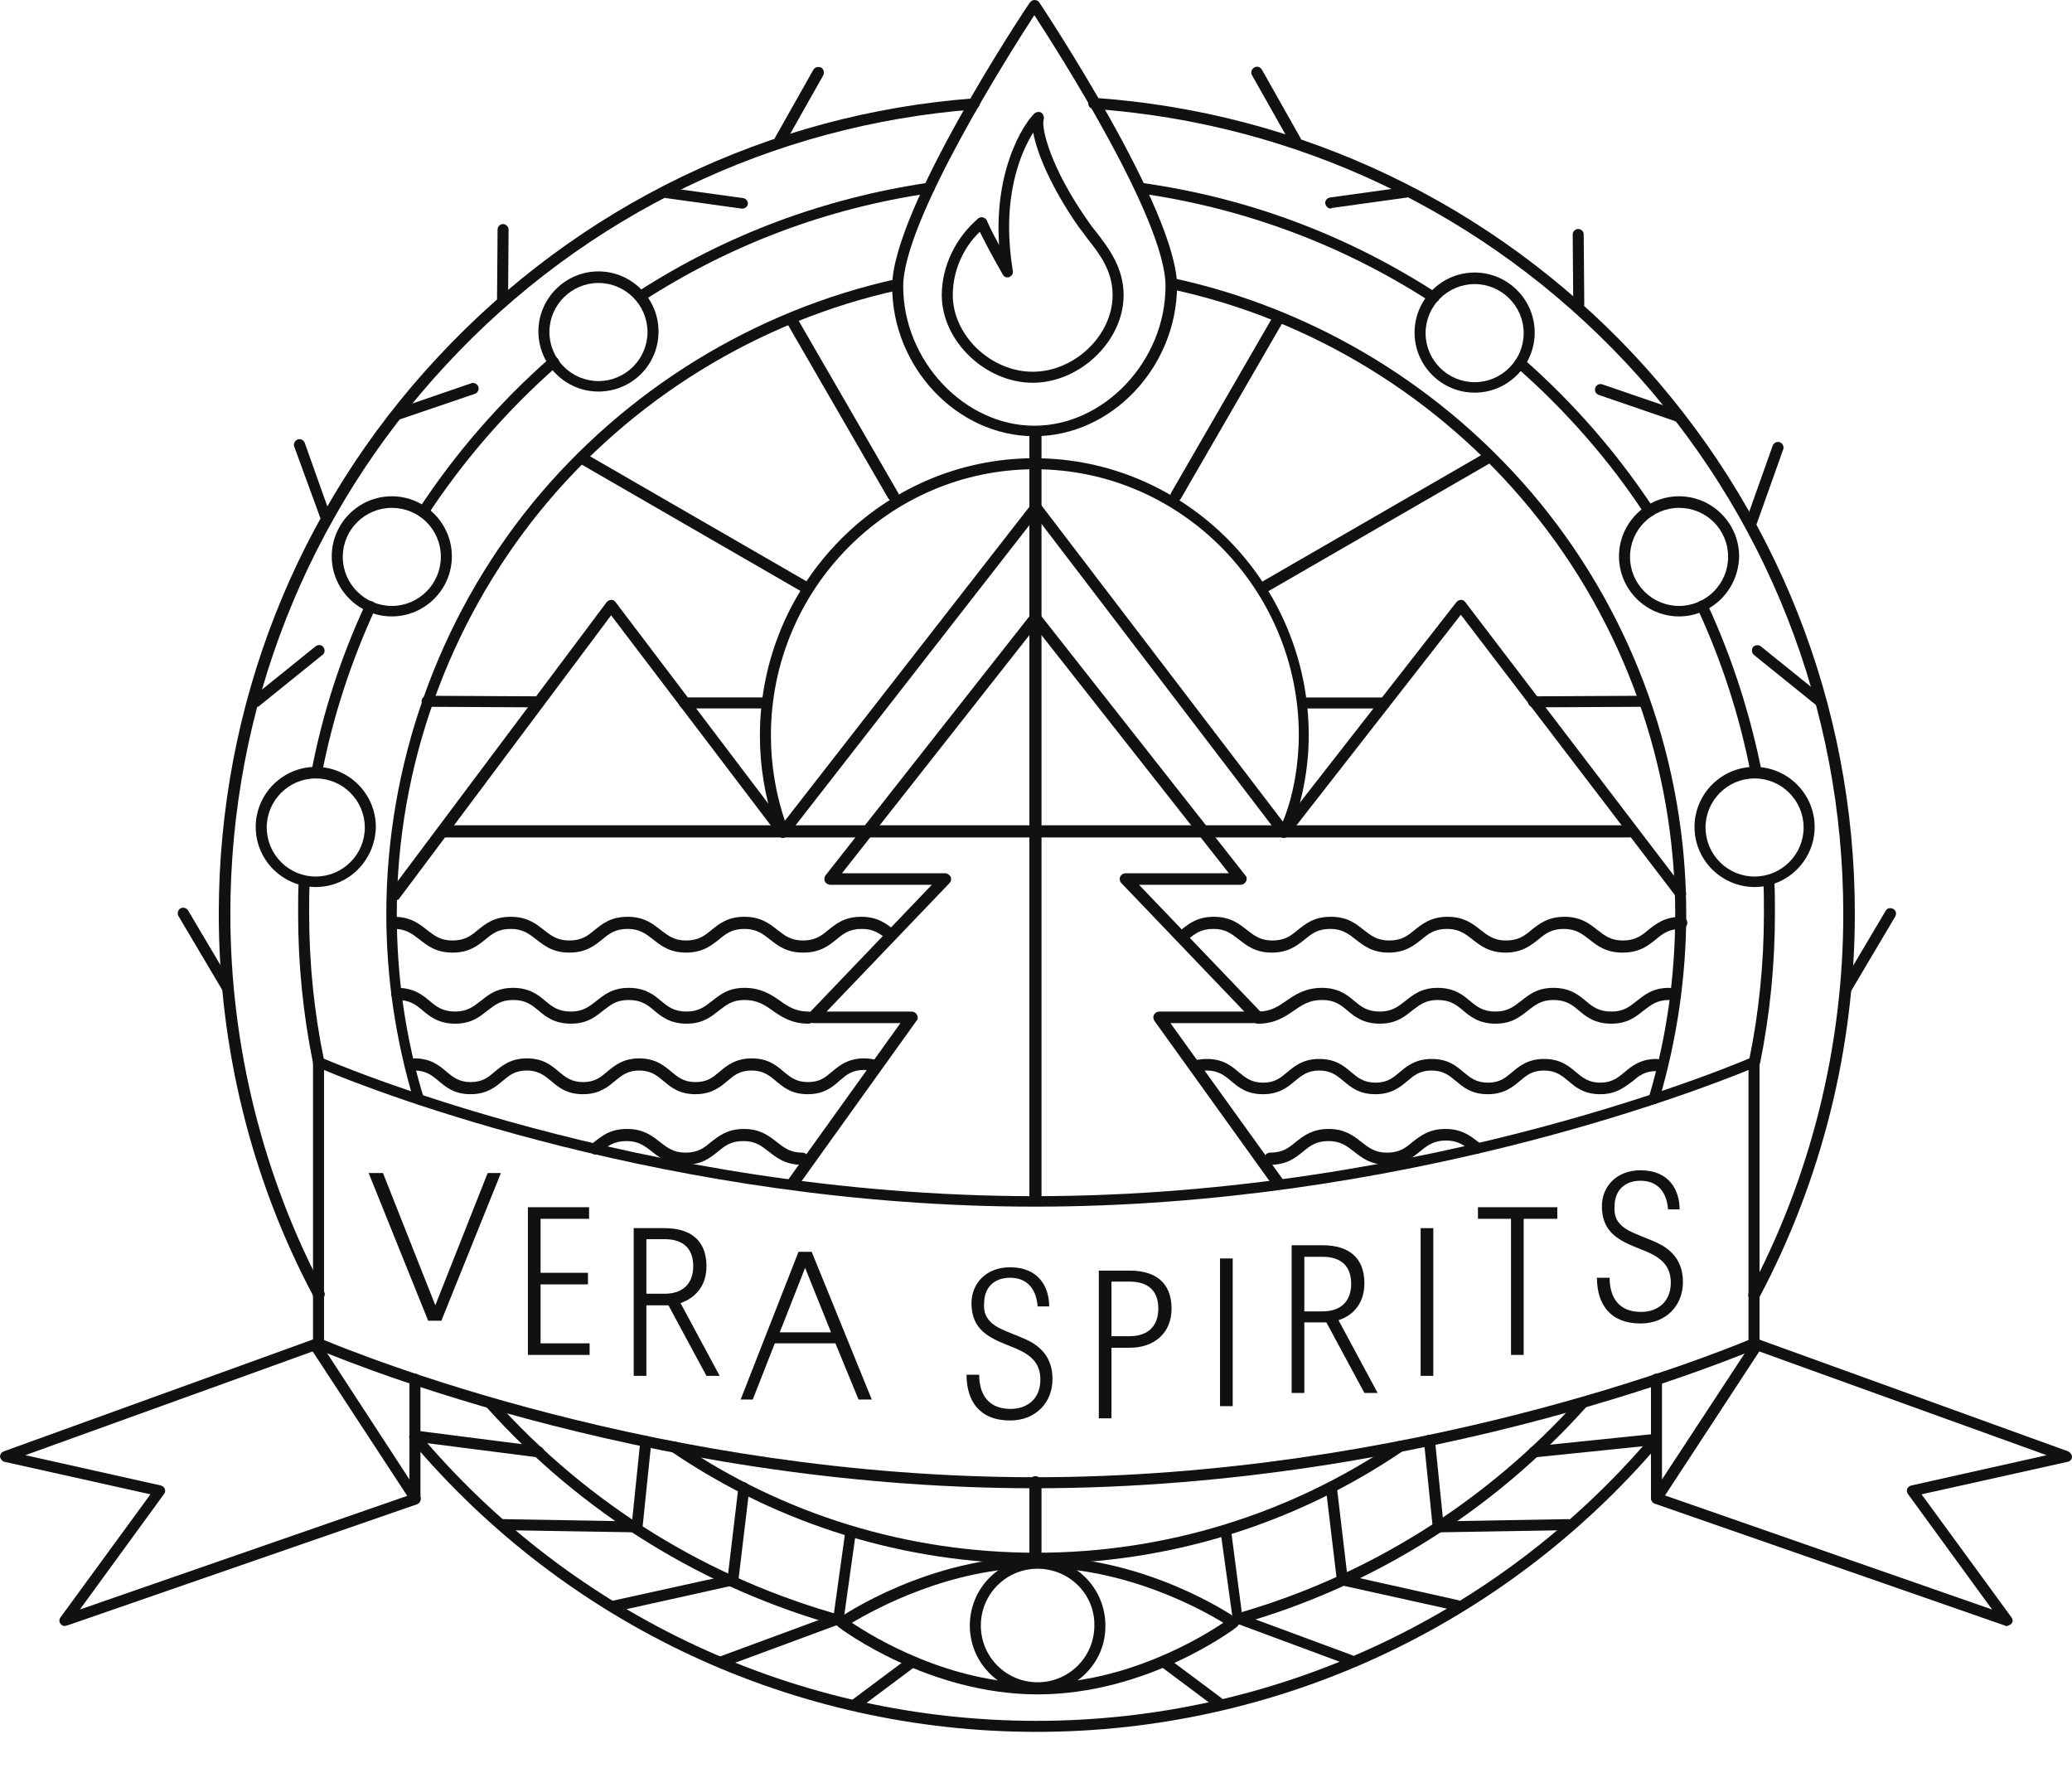
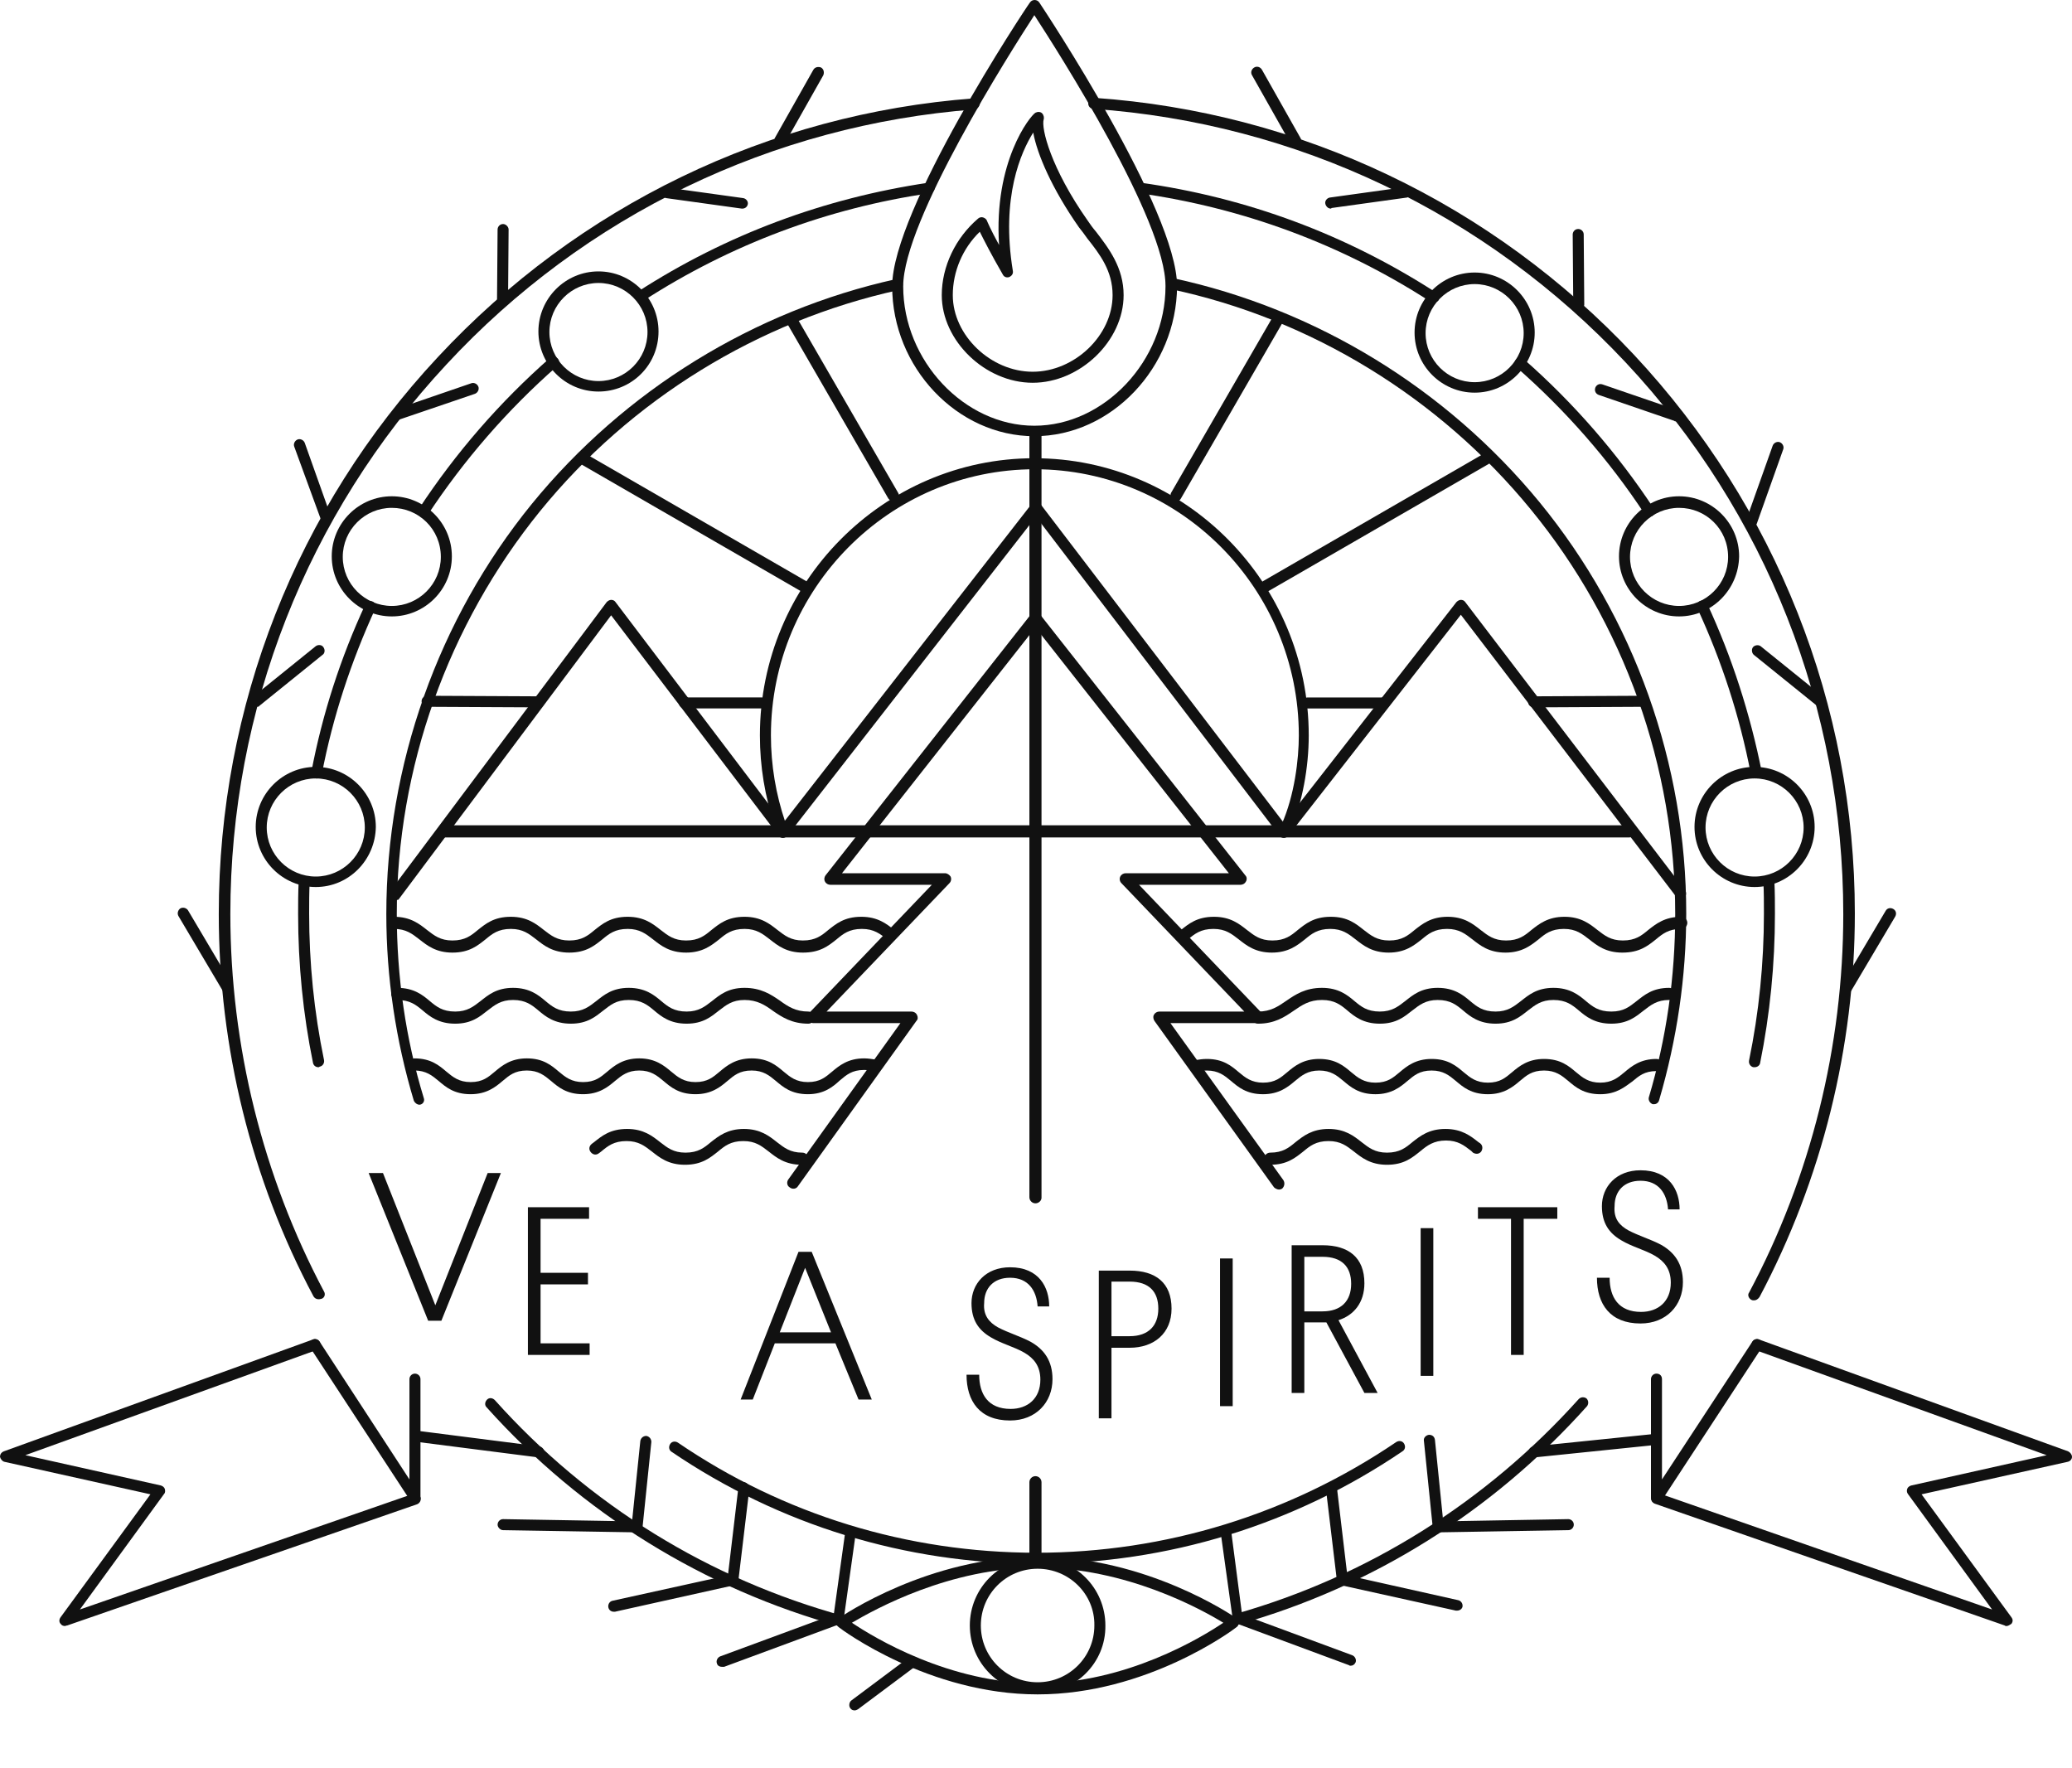
<svg xmlns="http://www.w3.org/2000/svg" width="150" height="128" viewBox="0 0 150 128" fill="none">
  <path d="M111.022 51.203C110.823 51.203 110.623 51.043 110.623 50.804C110.623 50.605 110.783 50.405 111.022 50.405L118.841 50.365C119.04 50.365 119.24 50.525 119.24 50.764C119.24 50.964 119.08 51.163 118.841 51.163L111.022 51.203Z" fill="#111111" />
  <path d="M94.666 51.284C94.467 51.284 94.268 51.125 94.268 50.885C94.268 50.686 94.427 50.486 94.666 50.486H100.212C100.411 50.486 100.611 50.646 100.611 50.885C100.611 51.085 100.451 51.284 100.212 51.284H94.666Z" fill="#111111" />
  <path d="M85.132 36.283C85.052 36.283 85.012 36.283 84.933 36.243C84.733 36.123 84.693 35.884 84.773 35.685L92.153 22.919C92.273 22.719 92.512 22.679 92.712 22.759C92.911 22.879 92.951 23.118 92.871 23.318L85.491 36.084C85.411 36.243 85.291 36.283 85.132 36.283Z" fill="#111111" />
  <path d="M91.636 42.826C91.516 42.826 91.357 42.747 91.277 42.627C91.157 42.427 91.237 42.188 91.436 42.068L107.394 32.853C107.593 32.733 107.833 32.813 107.952 33.013C108.072 33.212 107.992 33.452 107.793 33.571L91.835 42.786C91.756 42.786 91.716 42.826 91.636 42.826Z" fill="#111111" />
  <path d="M39.017 51.203L30.919 51.163C30.719 51.163 30.52 51.004 30.52 50.764C30.52 50.565 30.679 50.365 30.919 50.365L39.017 50.405C39.216 50.405 39.416 50.565 39.416 50.804C39.416 51.043 39.256 51.203 39.017 51.203Z" fill="#111111" />
  <path d="M55.132 51.282H49.547C49.348 51.282 49.148 51.123 49.148 50.883C49.148 50.684 49.308 50.484 49.547 50.484H55.132C55.332 50.484 55.531 50.644 55.531 50.883C55.531 51.083 55.332 51.282 55.132 51.282Z" fill="#111111" />
  <path d="M28.523 65.205C28.444 65.205 28.364 65.165 28.284 65.125C28.125 65.005 28.085 64.726 28.204 64.567L43.922 43.583C44.002 43.503 44.122 43.423 44.241 43.423C44.361 43.423 44.481 43.463 44.56 43.583L56.688 59.58L74.68 36.482C74.759 36.402 74.879 36.322 74.999 36.322C75.118 36.322 75.238 36.362 75.318 36.482L92.951 59.58L105.437 43.583C105.517 43.503 105.637 43.423 105.756 43.423C105.876 43.423 105.996 43.463 106.075 43.583L121.993 64.447C122.112 64.606 122.072 64.886 121.913 65.005C121.753 65.125 121.474 65.085 121.354 64.925L105.756 44.5L93.27 60.497C93.19 60.577 93.07 60.657 92.951 60.657C92.831 60.657 92.711 60.617 92.632 60.497L74.999 37.399L57.007 60.497C56.927 60.577 56.808 60.657 56.688 60.657C56.568 60.657 56.449 60.617 56.369 60.497L44.241 44.54L28.843 65.125C28.763 65.125 28.643 65.205 28.523 65.205Z" fill="#111111" />
  <path d="M126.979 94.129C126.899 94.129 126.859 94.129 126.78 94.089C126.58 93.969 126.5 93.73 126.62 93.57C131.088 85.193 133.442 75.738 133.442 66.164C133.442 51.284 127.857 37.082 117.684 26.231C107.551 15.42 93.868 8.917 79.147 7.88C78.948 7.88 78.748 7.681 78.788 7.441C78.828 7.202 78.988 7.042 79.227 7.082C94.147 8.12 108.03 14.742 118.282 25.672C128.575 36.683 134.279 51.044 134.279 66.124C134.279 75.818 131.886 85.392 127.378 93.889C127.258 94.049 127.139 94.129 126.979 94.129Z" fill="#111111" />
  <path d="M23.058 94.048C22.899 94.048 22.779 93.968 22.7 93.848C18.192 85.391 15.838 75.817 15.838 66.163C15.838 51.123 21.463 36.801 31.715 25.831C41.888 14.9 55.651 8.238 70.491 7.121C70.691 7.121 70.89 7.281 70.93 7.48C70.93 7.68 70.77 7.879 70.571 7.919C55.93 9.036 42.327 15.578 32.314 26.389C22.221 37.24 16.676 51.362 16.676 66.163C16.676 75.697 19.029 85.152 23.457 93.489C23.577 93.689 23.497 93.928 23.298 94.008C23.178 94.048 23.098 94.048 23.058 94.048Z" fill="#111111" />
-   <path d="M75.039 125.365C57.526 125.365 41.01 117.666 29.721 104.262C29.561 104.102 29.601 103.863 29.761 103.703C29.92 103.544 30.16 103.583 30.319 103.743C41.449 116.987 57.766 124.567 75.039 124.567C92.113 124.567 108.31 117.107 119.44 104.102C119.6 103.943 119.839 103.903 119.999 104.062C120.158 104.222 120.198 104.461 120.038 104.621C108.749 117.785 92.353 125.365 75.039 125.365Z" fill="#111111" />
  <path d="M30.36 79.965C30.201 79.965 30.041 79.845 29.961 79.685C28.645 75.297 27.967 70.749 27.967 66.162C27.967 55.39 31.717 44.819 38.498 36.481C45.201 28.263 54.575 22.479 64.868 20.205C65.067 20.165 65.307 20.285 65.347 20.524C65.386 20.723 65.267 20.963 65.027 21.003C54.895 23.237 45.679 28.901 39.097 37C32.435 45.218 28.725 55.59 28.725 66.162C28.725 70.709 29.363 75.177 30.68 79.486C30.759 79.685 30.64 79.925 30.4 79.965H30.36Z" fill="#111111" />
  <path d="M75.037 113.196C65.583 113.196 56.447 110.404 48.628 105.098C48.429 104.978 48.389 104.739 48.509 104.539C48.628 104.34 48.868 104.3 49.067 104.42C56.727 109.646 65.703 112.398 75.037 112.398C84.373 112.398 93.388 109.606 101.088 104.38C101.287 104.26 101.526 104.3 101.646 104.499C101.766 104.699 101.726 104.938 101.526 105.058C93.707 110.364 84.532 113.196 75.037 113.196Z" fill="#111111" />
  <path d="M119.76 79.927C119.72 79.927 119.68 79.927 119.64 79.927C119.44 79.847 119.321 79.648 119.361 79.448C120.637 75.18 121.275 70.712 121.275 66.164C121.275 55.512 117.565 45.1 110.823 36.882C104.201 28.784 94.906 23.079 84.734 20.925C84.534 20.885 84.374 20.686 84.414 20.446C84.454 20.247 84.654 20.087 84.893 20.127C95.265 22.361 104.68 28.106 111.462 36.364C118.323 44.741 122.073 55.313 122.073 66.124C122.073 70.712 121.395 75.259 120.119 79.608C120.079 79.807 119.919 79.927 119.76 79.927Z" fill="#111111" />
  <path d="M127.141 56.309C126.941 56.309 126.782 56.189 126.742 55.99C125.944 51.841 124.628 47.812 122.872 44.022C122.793 43.822 122.872 43.583 123.072 43.503C123.271 43.423 123.511 43.503 123.59 43.703C125.386 47.572 126.702 51.681 127.54 55.87C127.58 56.069 127.46 56.309 127.221 56.349C127.181 56.309 127.141 56.309 127.141 56.309Z" fill="#111111" />
-   <path d="M119.4 37.4C119.281 37.4 119.161 37.32 119.081 37.24C116.488 33.291 113.336 29.7 109.786 26.589C109.626 26.429 109.587 26.19 109.746 26.03C109.906 25.871 110.145 25.831 110.305 25.99C113.935 29.182 117.086 32.812 119.719 36.801C119.839 37.001 119.799 37.24 119.6 37.36C119.56 37.36 119.48 37.4 119.4 37.4Z" fill="#111111" />
+   <path d="M119.4 37.4C119.281 37.4 119.161 37.32 119.081 37.24C116.488 33.291 113.336 29.7 109.786 26.589C109.626 26.429 109.587 26.19 109.746 26.03C109.906 25.871 110.145 25.831 110.305 25.99C113.935 29.182 117.086 32.812 119.719 36.801C119.839 37.001 119.799 37.24 119.6 37.36C119.56 37.36 119.48 37.4 119.4 37.4" fill="#111111" />
  <path d="M103.763 21.922C103.683 21.922 103.603 21.882 103.563 21.842C97.141 17.693 90.04 15.06 82.46 13.983C82.261 13.943 82.101 13.743 82.141 13.544C82.181 13.345 82.38 13.185 82.58 13.225C90.279 14.302 97.46 16.975 104.002 21.203C104.202 21.323 104.242 21.562 104.122 21.762C104.042 21.842 103.883 21.922 103.763 21.922Z" fill="#111111" />
  <path d="M46.355 21.882C46.236 21.882 46.116 21.802 46.036 21.682C45.916 21.483 45.956 21.243 46.156 21.124C52.578 16.975 59.679 14.342 67.219 13.225C67.419 13.185 67.618 13.345 67.658 13.544C67.698 13.743 67.538 13.943 67.339 13.983C59.919 15.06 52.898 17.693 46.595 21.762C46.515 21.882 46.435 21.882 46.355 21.882Z" fill="#111111" />
  <path d="M30.638 37.479C30.559 37.479 30.479 37.439 30.439 37.399C30.239 37.28 30.2 37.04 30.319 36.841C32.992 32.772 36.184 29.102 39.814 25.91C39.973 25.751 40.213 25.791 40.372 25.95C40.532 26.11 40.492 26.349 40.332 26.509C36.742 29.66 33.59 33.29 30.958 37.28C30.878 37.399 30.758 37.479 30.638 37.479Z" fill="#111111" />
  <path d="M22.94 56.348C22.9 56.348 22.9 56.348 22.86 56.348C22.661 56.308 22.501 56.109 22.541 55.869C23.339 51.681 24.656 47.611 26.451 43.742C26.531 43.542 26.77 43.462 26.969 43.542C27.169 43.622 27.249 43.861 27.169 44.061C25.414 47.891 24.097 51.88 23.299 56.029C23.299 56.228 23.14 56.348 22.94 56.348Z" fill="#111111" />
  <path d="M23.058 77.253C22.859 77.253 22.699 77.133 22.659 76.934C21.941 73.423 21.582 69.793 21.582 66.163C21.582 65.365 21.582 64.607 21.622 63.809C21.622 63.61 21.821 63.41 22.021 63.41C22.22 63.41 22.42 63.61 22.42 63.809C22.38 64.567 22.38 65.365 22.38 66.123C22.38 69.713 22.739 73.264 23.457 76.734C23.497 76.934 23.377 77.173 23.138 77.213C23.098 77.253 23.058 77.253 23.058 77.253Z" fill="#111111" />
  <path d="M60.995 117.745C60.956 117.745 60.916 117.745 60.876 117.745C50.982 115.032 42.086 109.527 35.225 101.867C35.065 101.708 35.105 101.468 35.264 101.309C35.424 101.149 35.663 101.189 35.823 101.349C42.605 108.928 51.341 114.314 61.115 116.987C61.315 117.026 61.434 117.266 61.394 117.465C61.355 117.625 61.195 117.745 60.995 117.745Z" fill="#111111" />
  <path d="M89.561 117.586C89.401 117.586 89.241 117.466 89.162 117.307C89.082 117.107 89.241 116.868 89.441 116.828C99.015 114.115 107.592 108.73 114.294 101.27C114.454 101.11 114.693 101.11 114.853 101.23C115.012 101.389 115.012 101.629 114.893 101.788C108.111 109.368 99.414 114.833 89.68 117.586C89.64 117.586 89.6 117.586 89.561 117.586Z" fill="#111111" />
  <path d="M127.018 77.253C126.978 77.253 126.978 77.253 126.939 77.253C126.739 77.213 126.58 77.014 126.619 76.774C127.338 73.304 127.697 69.713 127.697 66.123C127.697 65.365 127.697 64.567 127.657 63.809C127.657 63.61 127.816 63.41 128.056 63.41C128.255 63.41 128.455 63.57 128.455 63.809C128.494 64.607 128.494 65.365 128.494 66.163C128.494 69.793 128.135 73.423 127.417 76.974C127.377 77.133 127.218 77.253 127.018 77.253Z" fill="#111111" />
  <path d="M74.88 31.575C69.295 31.575 64.588 26.589 64.588 20.724C64.588 15.219 74.122 0.778 74.561 0.18C74.721 -0.06 75.08 -0.06 75.239 0.18C75.638 0.778 85.213 15.219 85.213 20.724C85.173 26.589 80.465 31.575 74.88 31.575ZM74.88 1.097C73.165 3.73 65.386 15.977 65.386 20.724C65.386 26.11 69.814 30.817 74.88 30.817C79.947 30.817 84.375 26.11 84.375 20.724C84.415 15.977 76.596 3.73 74.88 1.097Z" fill="#111111" />
  <path d="M74.76 27.707C71.329 27.707 68.178 24.675 68.178 21.364C68.178 19.289 69.175 17.215 70.811 15.819C70.891 15.739 71.05 15.699 71.17 15.739C71.289 15.779 71.409 15.858 71.449 15.978C71.449 15.978 71.688 16.576 72.327 17.733C71.928 11.71 74.561 8.398 74.96 8.159C75.119 8.079 75.319 8.079 75.438 8.199C75.558 8.319 75.598 8.518 75.558 8.638C75.359 9.276 76.077 12.188 78.749 15.978C78.909 16.218 79.108 16.497 79.348 16.776C80.265 17.973 81.343 19.369 81.343 21.364C81.343 24.675 78.191 27.707 74.76 27.707ZM70.93 16.776C69.694 17.973 68.976 19.648 68.976 21.364C68.976 24.276 71.728 26.909 74.76 26.909C77.792 26.909 80.545 24.276 80.545 21.364C80.545 19.608 79.627 18.412 78.71 17.255C78.51 16.976 78.311 16.696 78.111 16.457C76.156 13.664 75.079 11.151 74.8 9.595C73.922 10.992 72.446 14.263 73.324 19.608C73.364 19.808 73.244 19.967 73.085 20.047C72.885 20.127 72.686 20.047 72.606 19.888C71.728 18.372 71.21 17.334 70.93 16.776Z" fill="#111111" />
  <path d="M127.02 64.208C124.627 64.208 122.672 62.254 122.672 59.86C122.672 57.467 124.627 55.512 127.02 55.512C129.414 55.512 131.369 57.467 131.369 59.86C131.369 62.254 129.414 64.208 127.02 64.208ZM127.02 56.349C125.065 56.349 123.47 57.945 123.47 59.9C123.47 61.855 125.065 63.45 127.02 63.45C128.975 63.45 130.571 61.855 130.571 59.9C130.571 57.945 128.975 56.349 127.02 56.349Z" fill="#111111" />
  <path d="M22.86 64.208C20.466 64.208 18.512 62.254 18.512 59.86C18.512 57.467 20.466 55.512 22.86 55.512C25.254 55.512 27.208 57.467 27.208 59.86C27.169 62.254 25.254 64.208 22.86 64.208ZM22.86 56.349C20.905 56.349 19.31 57.945 19.31 59.9C19.31 61.855 20.905 63.45 22.86 63.45C24.815 63.45 26.41 61.855 26.41 59.9C26.41 57.945 24.815 56.349 22.86 56.349Z" fill="#111111" />
  <path d="M28.364 44.62C25.97 44.62 24.016 42.666 24.016 40.272C24.016 37.879 25.97 35.924 28.364 35.924C30.758 35.924 32.712 37.879 32.712 40.272C32.712 42.666 30.758 44.62 28.364 44.62ZM28.364 36.762C26.409 36.762 24.814 38.357 24.814 40.312C24.814 42.267 26.409 43.862 28.364 43.862C30.319 43.862 31.914 42.267 31.914 40.312C31.914 38.317 30.319 36.762 28.364 36.762Z" fill="#111111" />
  <path d="M121.553 44.62C119.16 44.62 117.205 42.666 117.205 40.272C117.205 37.879 119.16 35.924 121.553 35.924C123.947 35.924 125.902 37.879 125.902 40.272C125.862 42.666 123.947 44.62 121.553 44.62ZM121.553 36.762C119.599 36.762 118.003 38.357 118.003 40.312C118.003 42.267 119.599 43.862 121.553 43.862C123.508 43.862 125.104 42.267 125.104 40.312C125.104 38.317 123.508 36.762 121.553 36.762Z" fill="#111111" />
  <path d="M93.149 60.217C93.109 60.217 93.03 60.217 92.99 60.178C92.79 60.098 92.71 59.858 92.79 59.659C93.708 57.584 94.027 54.991 94.027 53.236C94.027 42.625 85.45 33.968 74.918 33.968C64.387 33.968 55.81 42.625 55.81 53.236C55.81 55.39 56.169 57.505 56.847 59.499C56.927 59.699 56.807 59.938 56.607 60.018C56.408 60.098 56.169 59.978 56.089 59.779C55.371 57.664 55.012 55.47 55.012 53.236C55.012 42.186 63.948 33.17 74.878 33.17C85.809 33.17 94.745 42.186 94.745 53.236C94.745 55.59 94.266 58.103 93.469 59.978C93.429 60.138 93.309 60.217 93.149 60.217Z" fill="#111111" />
  <path d="M43.325 28.343C40.931 28.343 38.977 26.388 38.977 23.995C38.977 21.601 40.931 19.646 43.325 19.646C45.718 19.646 47.673 21.601 47.673 23.995C47.673 26.428 45.718 28.343 43.325 28.343ZM43.325 20.484C41.37 20.484 39.774 22.08 39.774 24.035C39.774 25.989 41.37 27.585 43.325 27.585C45.28 27.585 46.875 25.989 46.875 24.035C46.875 22.08 45.28 20.484 43.325 20.484Z" fill="#111111" />
  <path d="M106.755 28.423C104.361 28.423 102.406 26.468 102.406 24.075C102.406 21.681 104.361 19.727 106.755 19.727C109.148 19.727 111.103 21.681 111.103 24.075C111.103 26.468 109.148 28.423 106.755 28.423ZM106.755 20.564C104.8 20.564 103.204 22.16 103.204 24.115C103.204 26.07 104.8 27.665 106.755 27.665C108.709 27.665 110.305 26.07 110.305 24.115C110.305 22.16 108.709 20.564 106.755 20.564Z" fill="#111111" />
  <path d="M117.444 68.956C116.248 68.956 115.609 68.438 115.051 67.999C114.532 67.6 114.093 67.241 113.216 67.241C112.298 67.241 111.859 67.6 111.381 67.999C110.822 68.438 110.184 68.956 108.987 68.956C107.79 68.956 107.152 68.438 106.594 67.999C106.075 67.6 105.636 67.241 104.758 67.241C103.841 67.241 103.402 67.6 102.923 67.999C102.365 68.438 101.727 68.956 100.53 68.956C99.333 68.956 98.695 68.438 98.136 67.999C97.618 67.6 97.179 67.241 96.301 67.241C95.384 67.241 94.945 67.6 94.466 67.999C93.908 68.438 93.269 68.956 92.073 68.956C90.876 68.956 90.237 68.438 89.679 67.999C89.16 67.6 88.722 67.241 87.844 67.241C86.926 67.241 86.487 67.6 86.009 67.999L85.849 68.119C85.65 68.278 85.41 68.238 85.251 68.039C85.091 67.839 85.131 67.6 85.331 67.44L85.49 67.321C86.049 66.882 86.647 66.363 87.884 66.363C89.081 66.363 89.719 66.882 90.277 67.321C90.796 67.72 91.235 68.079 92.112 68.079C93.03 68.079 93.469 67.72 93.948 67.321C94.506 66.882 95.104 66.363 96.341 66.363C97.578 66.363 98.176 66.882 98.735 67.321C99.253 67.72 99.692 68.079 100.57 68.079C101.487 68.079 101.926 67.72 102.405 67.321C102.963 66.882 103.602 66.363 104.798 66.363C105.995 66.363 106.633 66.882 107.192 67.321C107.711 67.72 108.149 68.079 109.027 68.079C109.945 68.079 110.383 67.72 110.862 67.321C111.421 66.882 112.059 66.363 113.256 66.363C114.452 66.363 115.091 66.882 115.649 67.321C116.168 67.72 116.607 68.079 117.484 68.079C118.402 68.079 118.841 67.72 119.319 67.321C119.878 66.882 120.516 66.363 121.713 66.363C121.952 66.363 122.152 66.563 122.152 66.802C122.152 67.041 121.952 67.241 121.713 67.241C120.795 67.241 120.357 67.6 119.878 67.999C119.279 68.478 118.681 68.956 117.444 68.956Z" fill="#111111" />
  <path d="M58.125 68.956C56.928 68.956 56.29 68.438 55.732 67.999C55.213 67.6 54.774 67.241 53.897 67.241C52.979 67.241 52.54 67.6 52.062 67.999C51.503 68.438 50.865 68.956 49.668 68.956C48.471 68.956 47.833 68.438 47.275 67.999C46.756 67.6 46.317 67.241 45.439 67.241C44.522 67.241 44.083 67.6 43.604 67.999C43.046 68.438 42.447 68.956 41.211 68.956C40.014 68.956 39.376 68.438 38.817 67.999C38.298 67.6 37.86 67.241 36.982 67.241C36.065 67.241 35.626 67.6 35.147 67.999C34.589 68.438 33.99 68.956 32.753 68.956C31.557 68.956 30.918 68.438 30.36 67.999C29.841 67.6 29.402 67.241 28.525 67.241C28.285 67.241 28.086 67.041 28.086 66.802C28.086 66.563 28.285 66.363 28.525 66.363C29.722 66.363 30.36 66.882 30.918 67.321C31.437 67.72 31.876 68.079 32.753 68.079C33.671 68.079 34.11 67.72 34.589 67.321C35.147 66.882 35.745 66.363 36.982 66.363C38.179 66.363 38.817 66.882 39.376 67.321C39.894 67.72 40.333 68.079 41.211 68.079C42.128 68.079 42.567 67.72 43.046 67.321C43.604 66.882 44.203 66.363 45.439 66.363C46.636 66.363 47.275 66.882 47.833 67.321C48.352 67.72 48.79 68.079 49.668 68.079C50.586 68.079 51.024 67.72 51.503 67.321C52.062 66.882 52.66 66.363 53.897 66.363C55.093 66.363 55.732 66.882 56.29 67.321C56.809 67.72 57.248 68.079 58.125 68.079C59.043 68.079 59.482 67.72 59.96 67.321C60.519 66.882 61.117 66.363 62.354 66.363C63.551 66.363 64.189 66.882 64.748 67.321C64.947 67.48 64.947 67.72 64.827 67.919C64.668 68.119 64.428 68.119 64.229 67.999C63.71 67.6 63.272 67.241 62.394 67.241C61.476 67.241 61.038 67.6 60.559 67.999C59.96 68.478 59.362 68.956 58.125 68.956Z" fill="#111111" />
  <path d="M116.647 74.101C115.45 74.101 114.812 73.582 114.293 73.143C113.815 72.745 113.376 72.385 112.458 72.385C111.581 72.385 111.142 72.745 110.623 73.143C110.065 73.582 109.466 74.101 108.269 74.101C107.073 74.101 106.434 73.582 105.916 73.143C105.437 72.745 104.998 72.385 104.081 72.385C103.203 72.385 102.764 72.745 102.246 73.143C101.687 73.582 101.089 74.101 99.892 74.101C98.695 74.101 98.057 73.582 97.538 73.143C97.059 72.745 96.621 72.385 95.703 72.385C94.786 72.385 94.267 72.745 93.629 73.183C92.99 73.622 92.272 74.101 91.076 74.101C90.836 74.101 90.637 73.901 90.637 73.662C90.637 73.423 90.836 73.223 91.076 73.223C91.993 73.223 92.512 72.864 93.15 72.425C93.788 71.987 94.506 71.508 95.703 71.508C96.9 71.508 97.538 72.026 98.057 72.465C98.535 72.864 98.974 73.223 99.892 73.223C100.77 73.223 101.208 72.864 101.727 72.465C102.285 72.026 102.884 71.508 104.081 71.508C105.277 71.508 105.916 72.026 106.434 72.465C106.913 72.864 107.352 73.223 108.269 73.223C109.147 73.223 109.586 72.864 110.104 72.465C110.663 72.026 111.261 71.508 112.458 71.508C113.655 71.508 114.293 72.026 114.812 72.465C115.291 72.864 115.729 73.223 116.647 73.223C117.564 73.223 117.963 72.864 118.482 72.465C119.041 72.026 119.639 71.508 120.836 71.508C121.075 71.508 121.275 71.707 121.275 71.947C121.275 72.186 121.075 72.385 120.836 72.385C119.958 72.385 119.519 72.745 119.001 73.143C118.442 73.582 117.844 74.101 116.647 74.101Z" fill="#111111" />
  <path d="M58.523 74.101C57.326 74.101 56.608 73.622 55.97 73.183C55.372 72.745 54.813 72.385 53.896 72.385C53.018 72.385 52.579 72.745 52.06 73.143C51.502 73.582 50.904 74.101 49.707 74.101C48.51 74.101 47.872 73.582 47.353 73.143C46.874 72.745 46.436 72.385 45.518 72.385C44.601 72.385 44.202 72.745 43.683 73.143C43.124 73.582 42.526 74.101 41.329 74.101C40.133 74.101 39.494 73.582 38.976 73.143C38.497 72.745 38.058 72.385 37.141 72.385C36.263 72.385 35.824 72.745 35.306 73.143C34.747 73.582 34.149 74.101 32.952 74.101C31.755 74.101 31.117 73.582 30.598 73.143C30.119 72.745 29.681 72.385 28.763 72.385C28.524 72.385 28.324 72.186 28.324 71.947C28.324 71.707 28.524 71.508 28.763 71.508C29.96 71.508 30.598 72.026 31.117 72.465C31.595 72.864 32.034 73.223 32.952 73.223C33.829 73.223 34.268 72.864 34.787 72.465C35.345 72.026 35.944 71.508 37.141 71.508C38.337 71.508 38.976 72.026 39.494 72.465C39.973 72.864 40.412 73.223 41.329 73.223C42.207 73.223 42.646 72.864 43.164 72.465C43.723 72.026 44.321 71.508 45.518 71.508C46.715 71.508 47.353 72.026 47.872 72.465C48.35 72.864 48.789 73.223 49.707 73.223C50.584 73.223 51.023 72.864 51.542 72.465C52.1 72.026 52.699 71.508 53.896 71.508C55.092 71.508 55.81 71.987 56.449 72.425C57.047 72.864 57.606 73.223 58.523 73.223C58.763 73.223 58.962 73.423 58.962 73.662C58.962 73.901 58.763 74.101 58.523 74.101Z" fill="#111111" />
  <path d="M115.85 79.207C114.654 79.207 114.055 78.689 113.537 78.25C113.058 77.851 112.619 77.492 111.781 77.492C110.904 77.492 110.505 77.851 110.026 78.25C109.507 78.689 108.869 79.207 107.712 79.207C106.515 79.207 105.917 78.689 105.398 78.25C104.92 77.851 104.481 77.492 103.643 77.492C102.765 77.492 102.367 77.851 101.888 78.25C101.369 78.689 100.731 79.207 99.574 79.207C98.377 79.207 97.779 78.689 97.26 78.25C96.781 77.851 96.343 77.492 95.505 77.492C94.667 77.492 94.228 77.851 93.75 78.25C93.231 78.689 92.593 79.207 91.436 79.207C90.239 79.207 89.641 78.689 89.122 78.25C88.643 77.851 88.204 77.492 87.367 77.492C87.167 77.492 86.968 77.532 86.768 77.572C86.529 77.612 86.29 77.492 86.25 77.253C86.21 77.013 86.329 76.774 86.569 76.734C86.808 76.694 87.088 76.654 87.367 76.654C88.564 76.654 89.162 77.173 89.68 77.612C90.159 78.011 90.598 78.37 91.436 78.37C92.314 78.37 92.712 78.011 93.191 77.612C93.71 77.173 94.348 76.654 95.505 76.654C96.702 76.654 97.3 77.173 97.819 77.612C98.297 78.011 98.736 78.37 99.574 78.37C100.452 78.37 100.851 78.011 101.329 77.612C101.848 77.173 102.486 76.654 103.643 76.654C104.84 76.654 105.438 77.173 105.957 77.612C106.436 78.011 106.874 78.37 107.712 78.37C108.59 78.37 108.989 78.011 109.467 77.612C109.986 77.173 110.624 76.654 111.781 76.654C112.978 76.654 113.576 77.173 114.095 77.612C114.574 78.011 115.013 78.37 115.85 78.37C116.688 78.37 117.127 78.011 117.606 77.612C118.124 77.173 118.763 76.654 119.919 76.654C120.159 76.654 120.358 76.854 120.358 77.093C120.358 77.332 120.159 77.532 119.919 77.532C119.042 77.532 118.643 77.891 118.164 78.29C117.606 78.689 117.007 79.207 115.85 79.207Z" fill="#111111" />
  <path d="M58.485 79.206C57.288 79.206 56.69 78.688 56.171 78.249C55.692 77.85 55.254 77.491 54.416 77.491C53.538 77.491 53.139 77.85 52.66 78.249C52.142 78.688 51.504 79.206 50.347 79.206C49.15 79.206 48.552 78.688 48.033 78.249C47.554 77.85 47.115 77.491 46.278 77.491C45.44 77.491 45.001 77.85 44.522 78.249C44.004 78.688 43.365 79.206 42.209 79.206C41.012 79.206 40.413 78.688 39.895 78.249C39.416 77.85 38.977 77.491 38.139 77.491C37.262 77.491 36.863 77.85 36.384 78.249C35.866 78.688 35.227 79.206 34.07 79.206C32.874 79.206 32.275 78.688 31.757 78.249C31.278 77.85 30.839 77.491 30.001 77.491C29.762 77.491 29.562 77.291 29.562 77.052C29.562 76.813 29.762 76.613 30.001 76.613C31.198 76.613 31.797 77.132 32.315 77.571C32.794 77.97 33.233 78.329 34.07 78.329C34.948 78.329 35.347 77.97 35.826 77.571C36.344 77.132 36.983 76.613 38.139 76.613C39.336 76.613 39.935 77.132 40.453 77.571C40.932 77.97 41.371 78.329 42.209 78.329C43.086 78.329 43.485 77.97 43.964 77.571C44.483 77.132 45.121 76.613 46.278 76.613C47.435 76.613 48.073 77.132 48.592 77.571C49.07 77.97 49.509 78.329 50.347 78.329C51.224 78.329 51.623 77.97 52.102 77.571C52.621 77.132 53.259 76.613 54.416 76.613C55.613 76.613 56.211 77.132 56.73 77.571C57.208 77.97 57.647 78.329 58.485 78.329C59.363 78.329 59.761 77.97 60.24 77.571C60.759 77.132 61.397 76.613 62.554 76.613C62.833 76.613 63.073 76.653 63.352 76.693C63.591 76.733 63.711 76.972 63.671 77.212C63.631 77.451 63.392 77.571 63.152 77.531C62.993 77.491 62.793 77.451 62.554 77.451C61.676 77.451 61.277 77.81 60.799 78.209C60.28 78.688 59.642 79.206 58.485 79.206Z" fill="#111111" />
  <path d="M100.41 84.314C99.213 84.314 98.575 83.795 98.016 83.356C97.498 82.957 97.059 82.598 96.181 82.598C95.264 82.598 94.825 82.957 94.346 83.356C93.788 83.795 93.189 84.314 91.953 84.314C91.713 84.314 91.514 84.114 91.514 83.875C91.514 83.636 91.713 83.436 91.953 83.436C92.87 83.436 93.309 83.077 93.788 82.678C94.346 82.239 94.984 81.721 96.181 81.721C97.378 81.721 98.016 82.239 98.575 82.678C99.093 83.077 99.532 83.436 100.41 83.436C101.327 83.436 101.766 83.077 102.245 82.678C102.803 82.239 103.442 81.721 104.638 81.721C105.835 81.721 106.474 82.239 107.032 82.678L107.152 82.758C107.351 82.918 107.351 83.157 107.231 83.356C107.072 83.556 106.833 83.556 106.633 83.436L106.513 83.316C105.995 82.918 105.556 82.558 104.678 82.558C103.801 82.558 103.322 82.918 102.843 83.316C102.245 83.795 101.646 84.314 100.41 84.314Z" fill="#111111" />
  <path d="M58.044 84.314C56.847 84.314 56.208 83.795 55.65 83.356C55.131 82.957 54.693 82.598 53.815 82.598C52.897 82.598 52.459 82.957 51.98 83.356C51.421 83.795 50.823 84.314 49.586 84.314C48.389 84.314 47.751 83.795 47.193 83.356C46.674 82.957 46.235 82.598 45.358 82.598C44.44 82.598 44.001 82.957 43.523 83.356L43.363 83.476C43.163 83.636 42.924 83.596 42.764 83.396C42.605 83.197 42.645 82.957 42.844 82.798L43.004 82.678C43.562 82.239 44.161 81.721 45.397 81.721C46.594 81.721 47.233 82.239 47.791 82.678C48.31 83.077 48.748 83.436 49.626 83.436C50.544 83.436 50.982 83.077 51.461 82.678C52.02 82.239 52.658 81.721 53.855 81.721C55.051 81.721 55.69 82.239 56.248 82.678C56.767 83.077 57.206 83.436 58.083 83.436C58.323 83.436 58.522 83.636 58.522 83.875C58.522 84.114 58.283 84.314 58.044 84.314Z" fill="#111111" />
  <path d="M92.591 86.109C92.472 86.109 92.312 86.029 92.232 85.949L83.576 73.901C83.496 73.782 83.456 73.582 83.536 73.463C83.616 73.303 83.775 73.223 83.935 73.223H90.078L81.182 63.928C81.062 63.808 81.022 63.609 81.102 63.449C81.182 63.29 81.342 63.21 81.501 63.21H88.961L74.959 45.418L60.956 63.21H68.416C68.576 63.21 68.736 63.33 68.815 63.449C68.895 63.609 68.855 63.808 68.736 63.928L59.839 73.223H65.983C66.142 73.223 66.302 73.303 66.382 73.463C66.462 73.622 66.462 73.782 66.342 73.901L57.765 85.869C57.645 86.069 57.366 86.109 57.166 85.949C56.967 85.829 56.927 85.55 57.087 85.351L65.185 74.061H58.882C58.722 74.061 58.563 73.941 58.483 73.822C58.403 73.662 58.443 73.463 58.563 73.343L67.459 64.048H60.119C59.959 64.048 59.8 63.968 59.72 63.808C59.64 63.649 59.68 63.489 59.76 63.37L74.64 44.46C74.719 44.341 74.839 44.301 74.959 44.301C75.079 44.301 75.198 44.381 75.278 44.46L90.158 63.37C90.278 63.489 90.278 63.689 90.198 63.808C90.118 63.968 89.959 64.048 89.799 64.048H82.459L91.355 73.343C91.475 73.463 91.514 73.662 91.435 73.822C91.355 73.981 91.195 74.061 91.036 74.061H84.733L92.911 85.43C93.03 85.63 92.99 85.869 92.831 86.029C92.791 86.069 92.671 86.109 92.591 86.109Z" fill="#111111" />
  <path d="M64.667 36.283C64.547 36.283 64.387 36.203 64.308 36.084L56.927 23.318C56.808 23.118 56.887 22.879 57.087 22.759C57.286 22.64 57.526 22.72 57.645 22.919L65.026 35.685C65.145 35.884 65.066 36.123 64.866 36.243C64.786 36.283 64.707 36.283 64.667 36.283Z" fill="#111111" />
  <path d="M58.165 42.826C58.086 42.826 58.046 42.826 57.966 42.786L42.009 33.571C41.809 33.451 41.769 33.212 41.849 33.013C41.969 32.813 42.208 32.773 42.408 32.853L58.365 42.068C58.564 42.188 58.604 42.427 58.524 42.627C58.444 42.746 58.285 42.826 58.165 42.826Z" fill="#111111" />
  <path d="M36.381 22.081C36.142 22.081 35.982 21.882 35.982 21.682L36.022 16.616C36.022 16.416 36.182 16.217 36.421 16.217C36.621 16.217 36.82 16.416 36.82 16.616L36.78 21.682C36.78 21.922 36.621 22.081 36.381 22.081Z" fill="#111111" />
  <path d="M114.292 22.401C114.093 22.401 113.893 22.241 113.893 22.002L113.854 16.975C113.854 16.776 114.013 16.576 114.252 16.576C114.452 16.576 114.651 16.736 114.651 16.975L114.691 22.041C114.691 22.241 114.492 22.401 114.292 22.401Z" fill="#111111" />
  <path d="M18.549 51.163C18.43 51.163 18.31 51.123 18.23 51.004C18.11 50.844 18.11 50.565 18.31 50.445L22.858 46.775C23.017 46.655 23.297 46.655 23.416 46.855C23.536 47.014 23.536 47.294 23.336 47.413L18.789 51.084C18.749 51.163 18.669 51.163 18.549 51.163Z" fill="#111111" />
  <path d="M131.767 51.163C131.687 51.163 131.607 51.123 131.527 51.083L126.979 47.413C126.82 47.293 126.78 47.014 126.9 46.854C127.019 46.695 127.299 46.655 127.458 46.775L132.006 50.445C132.166 50.565 132.205 50.844 132.086 51.003C132.006 51.123 131.886 51.163 131.767 51.163Z" fill="#111111" />
  <path d="M121.314 30.499C121.274 30.499 121.234 30.499 121.195 30.459L115.729 28.584C115.53 28.504 115.41 28.305 115.49 28.065C115.57 27.866 115.769 27.746 116.008 27.826L121.474 29.701C121.673 29.78 121.793 29.98 121.713 30.219C121.633 30.419 121.474 30.499 121.314 30.499Z" fill="#111111" />
  <path d="M28.765 30.419C28.605 30.419 28.446 30.299 28.406 30.139C28.326 29.94 28.446 29.7 28.645 29.621L34.111 27.746C34.31 27.666 34.549 27.786 34.629 27.985C34.709 28.184 34.589 28.424 34.39 28.504L28.885 30.379C28.845 30.419 28.805 30.419 28.765 30.419Z" fill="#111111" />
  <path d="M53.737 15.1H53.697L48.231 14.342C48.032 14.302 47.873 14.103 47.912 13.903C47.952 13.704 48.152 13.544 48.351 13.584L53.817 14.342C54.016 14.382 54.176 14.582 54.136 14.781C54.096 14.98 53.936 15.1 53.737 15.1Z" fill="#111111" />
  <path d="M96.343 15.099C96.143 15.099 95.984 14.94 95.944 14.74C95.904 14.541 96.063 14.341 96.263 14.301L101.728 13.543C101.928 13.503 102.127 13.663 102.167 13.862C102.207 14.062 102.047 14.261 101.848 14.301L96.382 15.059C96.382 15.099 96.382 15.099 96.343 15.099Z" fill="#111111" />
  <path d="M56.45 10.593C56.37 10.593 56.331 10.593 56.251 10.553C56.051 10.433 56.011 10.194 56.091 9.994L58.884 5.048C59.003 4.848 59.243 4.808 59.442 4.888C59.642 5.008 59.682 5.247 59.602 5.447L56.809 10.393C56.73 10.513 56.57 10.593 56.45 10.593Z" fill="#111111" />
  <path d="M93.79 10.591C93.67 10.591 93.51 10.511 93.431 10.392L90.638 5.445C90.519 5.245 90.598 5.006 90.798 4.886C90.997 4.767 91.237 4.846 91.356 5.046L94.149 9.993C94.269 10.192 94.189 10.431 93.989 10.551C93.949 10.591 93.87 10.591 93.79 10.591Z" fill="#111111" />
  <path d="M126.779 38.197C126.739 38.197 126.699 38.197 126.659 38.157C126.459 38.077 126.34 37.838 126.42 37.638L128.334 32.253C128.414 32.053 128.654 31.933 128.853 32.013C129.052 32.093 129.172 32.332 129.092 32.532L127.177 37.917C127.098 38.117 126.938 38.197 126.779 38.197Z" fill="#111111" />
  <path d="M23.616 37.958C23.457 37.958 23.297 37.838 23.257 37.678L21.302 32.333C21.223 32.133 21.342 31.894 21.542 31.814C21.741 31.734 21.98 31.854 22.06 32.053L23.975 37.439C24.055 37.638 23.935 37.878 23.736 37.958C23.696 37.958 23.656 37.958 23.616 37.958Z" fill="#111111" />
  <path d="M111.063 105.496C110.864 105.496 110.704 105.336 110.664 105.137C110.624 104.937 110.784 104.738 111.023 104.698L119.56 103.82C119.8 103.82 119.959 103.94 119.999 104.179C120.039 104.379 119.88 104.578 119.64 104.618L111.103 105.496H111.063Z" fill="#111111" />
  <path d="M104.12 110.922C103.92 110.922 103.76 110.763 103.721 110.563L103.082 104.3C103.042 104.101 103.202 103.901 103.441 103.861C103.681 103.861 103.84 103.981 103.88 104.22L104.479 110.125L113.534 109.965C113.734 109.965 113.933 110.125 113.933 110.364C113.933 110.563 113.774 110.763 113.534 110.763L104.12 110.922C104.159 110.922 104.159 110.922 104.12 110.922Z" fill="#111111" />
  <path d="M105.477 116.588C105.437 116.588 105.437 116.588 105.397 116.588L97.1 114.753C96.94 114.713 96.82 114.594 96.781 114.394L95.983 107.732C95.943 107.533 96.102 107.333 96.342 107.293C96.541 107.253 96.741 107.413 96.781 107.652L97.538 114.035L105.557 115.83C105.756 115.87 105.916 116.07 105.876 116.309C105.836 116.469 105.677 116.588 105.477 116.588Z" fill="#111111" />
  <path d="M97.776 120.576C97.736 120.576 97.697 120.576 97.657 120.537L89.479 117.505C89.359 117.465 89.239 117.345 89.239 117.186L88.362 110.882C88.322 110.683 88.481 110.484 88.681 110.444C88.88 110.404 89.08 110.563 89.12 110.763L89.917 116.866L97.896 119.818C98.096 119.898 98.215 120.138 98.135 120.337C98.056 120.497 97.936 120.576 97.776 120.576Z" fill="#111111" />
-   <path d="M88.203 123.648C88.124 123.648 88.044 123.608 87.964 123.568L84.015 120.616C83.855 120.496 83.815 120.217 83.935 120.058C84.055 119.898 84.334 119.858 84.493 119.978L88.443 122.93C88.602 123.05 88.642 123.329 88.522 123.488C88.443 123.608 88.323 123.648 88.203 123.648Z" fill="#111111" />
  <path d="M39.016 105.497H38.976L30.24 104.38C30.04 104.34 29.881 104.141 29.881 103.941C29.921 103.742 30.12 103.582 30.32 103.582L39.056 104.699C39.256 104.739 39.415 104.938 39.415 105.138C39.375 105.337 39.216 105.497 39.016 105.497Z" fill="#111111" />
  <path d="M46.116 110.923C46.077 110.923 46.077 110.923 46.116 110.923L36.422 110.763C36.223 110.763 36.023 110.564 36.023 110.364C36.023 110.165 36.183 109.965 36.422 109.965L45.757 110.125L46.356 104.3C46.396 104.101 46.555 103.941 46.794 103.941C46.994 103.981 47.154 104.141 47.154 104.38L46.515 110.564C46.475 110.763 46.316 110.923 46.116 110.923Z" fill="#111111" />
  <path d="M44.44 116.668C44.24 116.668 44.081 116.548 44.041 116.349C44.001 116.149 44.12 115.91 44.36 115.87L52.697 114.035L53.456 107.652C53.495 107.453 53.695 107.293 53.894 107.293C54.094 107.333 54.253 107.532 54.253 107.732L53.456 114.394C53.456 114.553 53.296 114.713 53.136 114.753L44.52 116.668C44.48 116.668 44.44 116.668 44.44 116.668Z" fill="#111111" />
  <path d="M52.261 120.657C52.101 120.657 51.942 120.577 51.902 120.417C51.822 120.218 51.942 119.978 52.141 119.899L60.359 116.867L61.197 110.843C61.237 110.643 61.436 110.484 61.636 110.524C61.835 110.564 61.995 110.763 61.955 110.963L61.077 117.226C61.037 117.385 60.958 117.505 60.838 117.545L52.42 120.657C52.341 120.657 52.301 120.657 52.261 120.657Z" fill="#111111" />
  <path d="M61.873 123.809C61.753 123.809 61.634 123.769 61.554 123.649C61.434 123.49 61.474 123.21 61.634 123.091L65.743 120.019C65.902 119.899 66.181 119.939 66.301 120.099C66.421 120.258 66.381 120.537 66.221 120.657L62.112 123.729C62.033 123.769 61.953 123.809 61.873 123.809Z" fill="#111111" />
  <path d="M75.118 122.651C67.259 122.651 60.956 117.983 60.716 117.784C60.596 117.704 60.557 117.585 60.557 117.465C60.557 117.345 60.636 117.226 60.716 117.146C60.995 116.946 67.259 112.678 75.118 112.678C82.977 112.678 89.24 116.946 89.519 117.146C89.639 117.226 89.678 117.345 89.678 117.465C89.678 117.585 89.639 117.704 89.519 117.784C89.28 117.983 83.016 122.651 75.118 122.651ZM61.674 117.465C63.269 118.542 68.735 121.853 75.118 121.853C81.501 121.853 86.966 118.542 88.561 117.465C86.926 116.468 81.501 113.476 75.118 113.476C68.735 113.476 63.309 116.507 61.674 117.465Z" fill="#111111" />
  <path d="M75.116 122.571C72.403 122.571 70.209 120.377 70.209 117.665C70.209 114.952 72.403 112.758 75.116 112.758C77.829 112.758 80.023 114.952 80.023 117.665C80.063 120.377 77.829 122.571 75.116 122.571ZM75.116 113.556C72.842 113.556 71.007 115.391 71.007 117.665C71.007 119.939 72.842 121.774 75.116 121.774C77.39 121.774 79.225 119.939 79.225 117.665C79.265 115.391 77.39 113.556 75.116 113.556Z" fill="#111111" />
  <path d="M4.707 117.703C4.588 117.703 4.468 117.663 4.388 117.543C4.269 117.424 4.269 117.224 4.388 117.065L10.891 108.169L0.319 105.815C0.16 105.775 0.04 105.615 0 105.456C0 105.296 0.08 105.137 0.279 105.057L22.659 96.959C22.859 96.879 23.098 96.999 23.178 97.198C23.258 97.397 23.138 97.637 22.939 97.716L1.835 105.336L11.649 107.53C11.768 107.57 11.888 107.65 11.928 107.77C11.968 107.889 11.968 108.049 11.888 108.129L5.784 116.506L29.92 108.129C30.119 108.049 30.359 108.169 30.438 108.368C30.518 108.567 30.398 108.807 30.199 108.887L4.867 117.663C4.787 117.663 4.747 117.703 4.707 117.703Z" fill="#111111" />
  <path d="M30.04 108.847C29.92 108.847 29.8 108.767 29.72 108.648L22.46 97.558C22.34 97.358 22.38 97.119 22.58 96.999C22.779 96.879 23.018 96.919 23.138 97.119L29.641 107.092V99.831C29.641 99.632 29.8 99.432 30.04 99.432C30.239 99.432 30.439 99.592 30.439 99.831V108.448C30.439 108.608 30.319 108.767 30.159 108.847C30.119 108.807 30.079 108.847 30.04 108.847Z" fill="#111111" />
  <path d="M145.253 117.705C145.213 117.705 145.173 117.705 145.134 117.665L119.801 108.849C119.602 108.769 119.482 108.569 119.562 108.33C119.642 108.091 119.841 108.011 120.081 108.091L144.216 116.508L138.112 108.131C138.033 108.011 138.033 107.891 138.072 107.772C138.112 107.652 138.232 107.572 138.352 107.532L148.165 105.338L127.062 97.719C126.863 97.639 126.743 97.399 126.823 97.2C126.902 97 127.142 96.881 127.341 96.96L149.721 105.059C149.881 105.139 150 105.298 150 105.458C150 105.617 149.881 105.777 149.681 105.817L139.11 108.17L145.612 117.067C145.732 117.226 145.732 117.386 145.612 117.545C145.493 117.625 145.373 117.705 145.253 117.705Z" fill="#111111" />
  <path d="M119.918 108.807C119.879 108.807 119.839 108.807 119.799 108.807C119.639 108.767 119.52 108.608 119.52 108.408V99.831C119.52 99.632 119.679 99.432 119.918 99.432C120.158 99.432 120.317 99.592 120.317 99.831V107.092L126.86 97.119C126.979 96.919 127.219 96.879 127.418 96.999C127.618 97.119 127.658 97.358 127.538 97.558L120.277 108.648C120.198 108.728 120.078 108.807 119.918 108.807Z" fill="#111111" />
  <path d="M74.96 113.037C74.721 113.037 74.522 112.837 74.522 112.598V107.292C74.522 107.053 74.721 106.854 74.96 106.854C75.2 106.854 75.399 107.053 75.399 107.292V112.598C75.399 112.877 75.2 113.037 74.96 113.037Z" fill="#111111" />
  <path d="M74.96 87.106C74.721 87.106 74.522 86.906 74.522 86.667V31.335C74.522 31.096 74.721 30.896 74.96 30.896C75.2 30.896 75.399 31.096 75.399 31.335V86.707C75.399 86.906 75.2 87.106 74.96 87.106Z" fill="#111111" />
  <path d="M56.688 60.618H32.154C31.914 60.618 31.715 60.418 31.715 60.179C31.715 59.94 31.914 59.74 32.154 59.74H56.688C56.927 59.74 57.127 59.94 57.127 60.179C57.127 60.418 56.927 60.618 56.688 60.618Z" fill="#111111" />
  <path d="M117.962 60.618H56.687C56.447 60.618 56.248 60.418 56.248 60.179C56.248 59.94 56.447 59.74 56.687 59.74H117.923C118.162 59.74 118.361 59.94 118.361 60.179C118.361 60.418 118.162 60.618 117.962 60.618Z" fill="#111111" />
  <path d="M16.475 71.906C16.356 71.906 16.196 71.826 16.116 71.707L12.925 66.321C12.805 66.122 12.885 65.882 13.044 65.763C13.244 65.643 13.483 65.723 13.603 65.882L16.794 71.268C16.914 71.467 16.834 71.707 16.675 71.826C16.595 71.906 16.555 71.906 16.475 71.906Z" fill="#111111" />
  <path d="M133.642 71.907C133.563 71.907 133.523 71.907 133.443 71.867C133.243 71.748 133.203 71.508 133.323 71.309L136.515 65.923C136.634 65.724 136.874 65.684 137.073 65.804C137.273 65.923 137.313 66.163 137.193 66.362L134.001 71.748C133.922 71.828 133.762 71.907 133.642 71.907Z" fill="#111111" />
-   <path d="M74.92 107.73C46.077 107.73 23.139 97.717 22.899 97.637C22.74 97.558 22.66 97.438 22.66 97.278V76.893C22.66 76.773 22.74 76.654 22.86 76.574C22.979 76.494 23.099 76.494 23.219 76.534C23.458 76.654 46.237 86.587 74.92 86.587C103.603 86.587 126.581 76.654 126.821 76.534C126.94 76.494 127.1 76.494 127.18 76.574C127.26 76.654 127.379 76.773 127.379 76.893V97.278C127.379 97.438 127.299 97.597 127.14 97.637C126.9 97.717 103.763 107.73 74.92 107.73ZM23.458 96.999C25.971 98.036 47.833 106.932 74.92 106.932C102.007 106.932 124.068 98.036 126.581 96.999V77.452C122.871 78.968 101.289 87.345 74.92 87.345C48.591 87.345 27.128 79.007 23.458 77.452V96.999Z" fill="#111111" />
  <path d="M26.688 84.912H27.725L31.515 94.486L35.304 84.912H36.262L31.953 95.603H30.996L26.688 84.912Z" fill="#111111" />
  <path d="M38.217 98.078V87.387H42.645V88.225H39.134V92.134H42.565V92.972H39.134V97.24H42.685V98.078H38.217Z" fill="#111111" />
-   <path d="M49.268 94.328L52.1 99.594H51.143L48.39 94.487H46.794V99.594H45.877V88.902H48.111C49.986 88.902 51.143 89.78 51.143 91.655C51.143 93.051 50.385 93.929 49.268 94.328ZM46.794 89.7V93.65H48.111C49.467 93.65 50.185 92.892 50.185 91.655C50.185 90.418 49.507 89.7 48.111 89.7H46.794Z" fill="#111111" />
  <path d="M60.479 97.239H56.091L54.495 101.309H53.617L57.806 90.617H58.763L63.112 101.309H62.154L60.479 97.239ZM56.45 96.442H60.16L58.285 91.774L56.45 96.442Z" fill="#111111" />
  <path d="M72.245 96.083C73.003 96.482 73.84 96.721 74.598 97.12C75.596 97.678 76.194 98.516 76.194 99.833C76.194 101.508 74.997 102.825 73.122 102.825C70.928 102.825 69.971 101.428 69.971 99.513H70.888C70.888 100.91 71.526 101.987 73.162 101.987C74.399 101.987 75.316 101.229 75.316 99.873C75.316 98.875 74.838 98.317 74.159 97.918C73.401 97.479 72.524 97.279 71.726 96.801C70.848 96.282 70.33 95.564 70.33 94.327C70.33 92.931 71.367 91.734 73.122 91.734C75.237 91.734 75.955 93.21 75.955 94.567H75.117C75.037 93.41 74.439 92.492 73.122 92.492C71.925 92.492 71.247 93.25 71.247 94.327C71.168 95.205 71.606 95.724 72.245 96.083Z" fill="#111111" />
  <path d="M81.781 97.56H80.464V102.666H79.547V91.975H81.781C83.656 91.975 84.813 92.852 84.813 94.727C84.813 96.522 83.536 97.56 81.781 97.56ZM80.464 92.772V96.722H81.781C83.137 96.722 83.855 95.964 83.855 94.727C83.855 93.49 83.177 92.772 81.781 92.772H80.464Z" fill="#111111" />
  <path d="M89.24 101.787H88.322V91.096H89.24V101.787Z" fill="#111111" />
  <path d="M103.763 99.594H102.846V88.902H103.763V99.594Z" fill="#111111" />
  <path d="M96.899 95.564L99.731 100.83H98.774L96.021 95.724H94.425V100.83H93.508V90.139H95.742C97.617 90.139 98.774 91.016 98.774 92.891C98.774 94.287 98.016 95.205 96.899 95.564ZM94.425 90.976V94.926H95.742C97.098 94.926 97.816 94.168 97.816 92.931C97.816 91.695 97.138 90.976 95.742 90.976H94.425Z" fill="#111111" />
  <path d="M110.305 88.225V98.078H109.388V88.225H106.994V87.387H112.739V88.225H110.305Z" fill="#111111" />
  <path d="M117.883 89.061C118.641 89.46 119.479 89.7 120.237 90.098C121.234 90.657 121.833 91.495 121.833 92.811C121.833 94.487 120.636 95.803 118.761 95.803C116.567 95.803 115.609 94.407 115.609 92.492H116.527C116.527 93.888 117.165 94.965 118.801 94.965C120.037 94.965 120.955 94.207 120.955 92.851C120.955 91.854 120.476 91.295 119.798 90.896C119.04 90.457 118.163 90.258 117.365 89.779C116.487 89.261 115.968 88.543 115.968 87.306C115.968 85.91 117.006 84.713 118.761 84.713C120.875 84.713 121.593 86.189 121.593 87.545H120.756C120.676 86.388 120.077 85.471 118.761 85.471C117.564 85.471 116.886 86.229 116.886 87.306C116.806 88.224 117.245 88.702 117.883 89.061Z" fill="#111111" />
</svg>